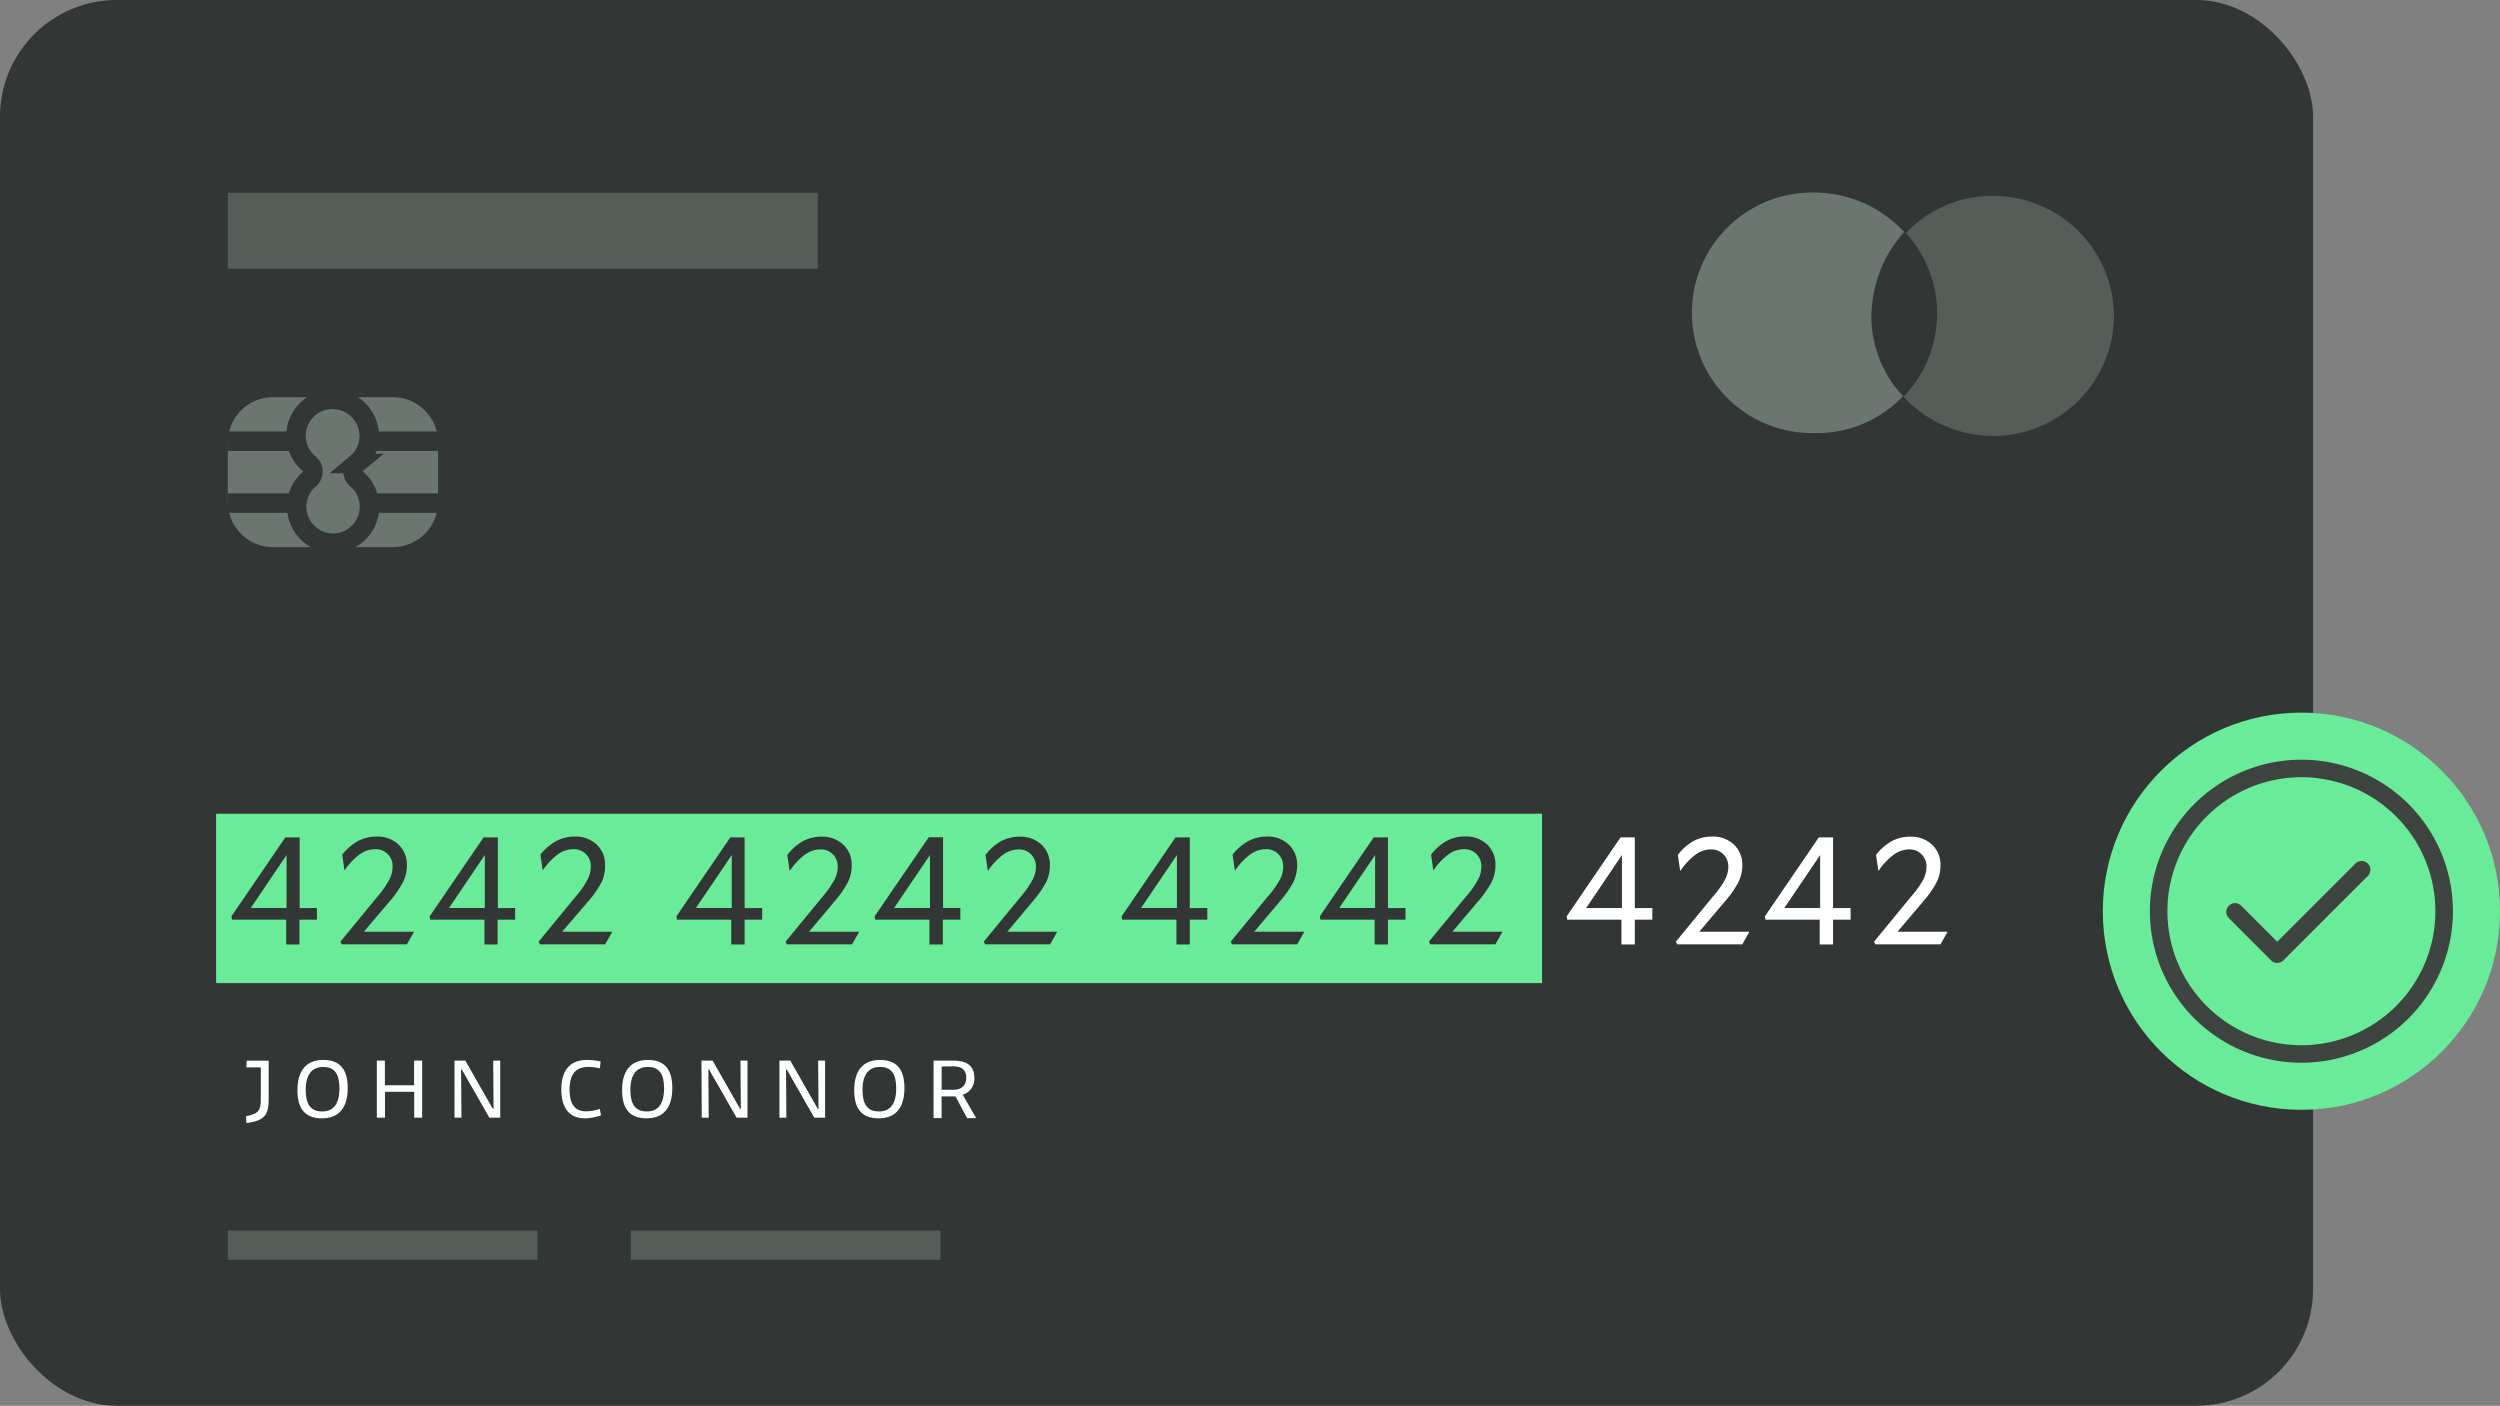
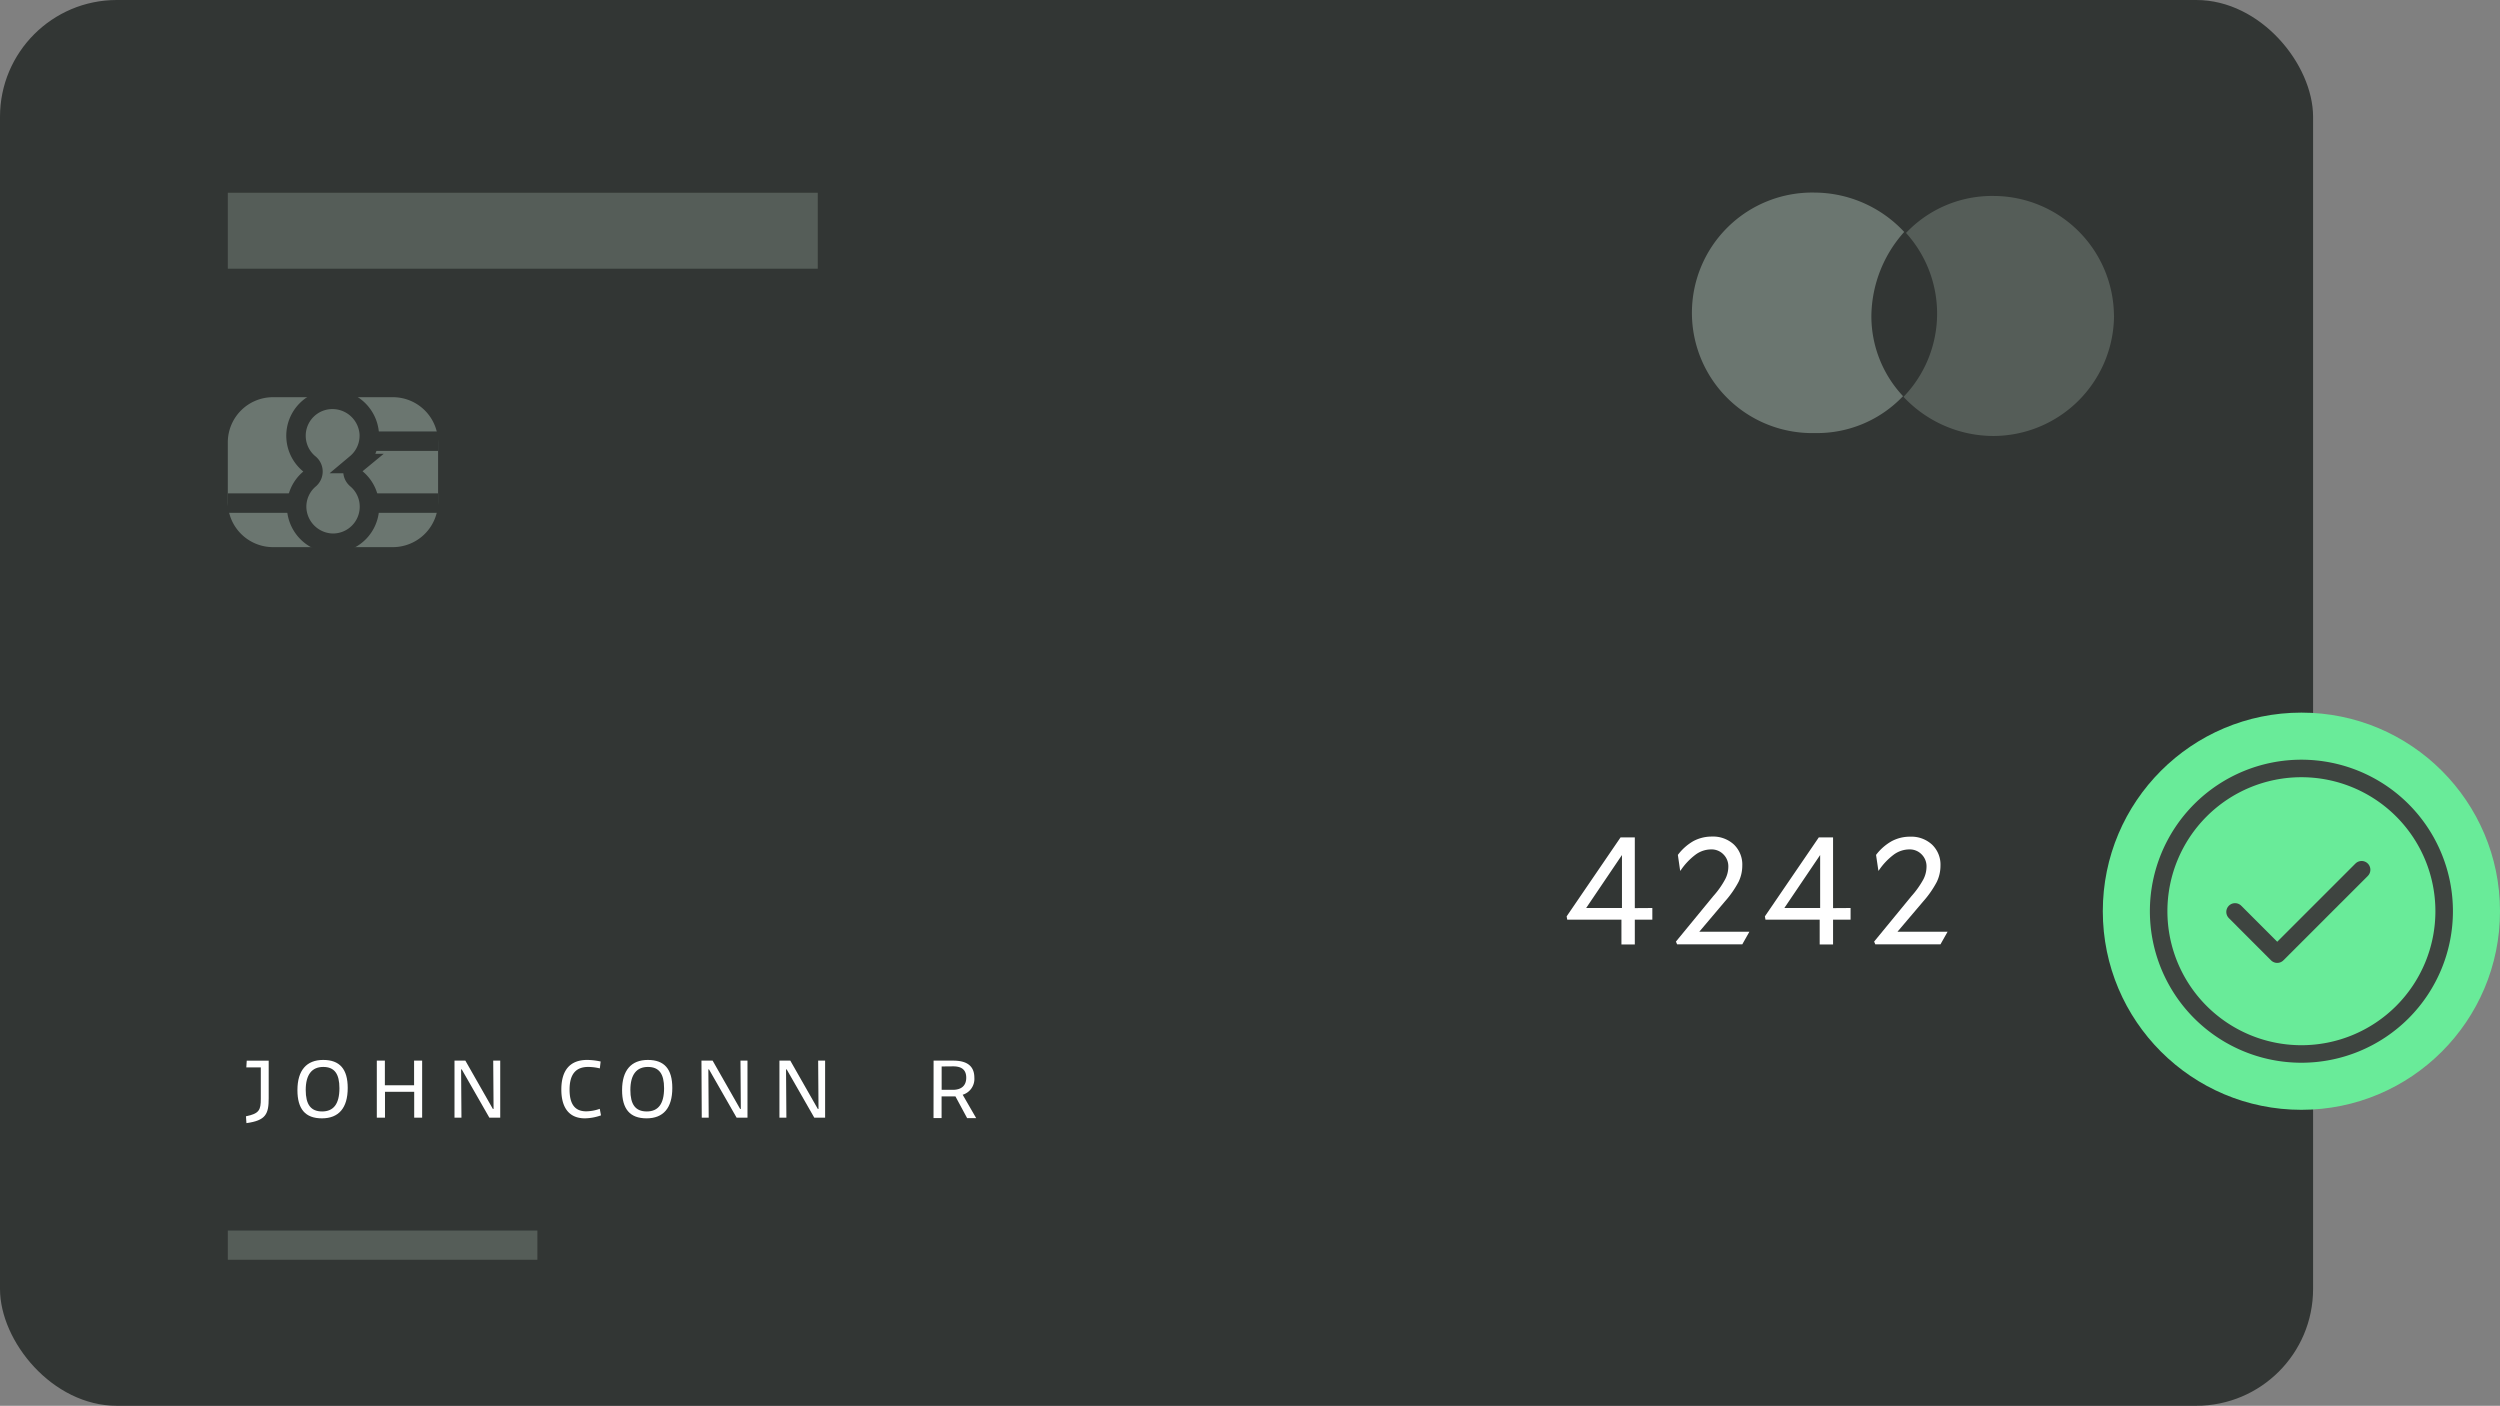
<svg xmlns="http://www.w3.org/2000/svg" viewBox="0 0 428 240.67">
  <rect x="0" y="0" width="428" height="240.67" fill="#808080" stroke="none" />
  <defs>
    <style>.a{fill:#323634;}.b{fill:#6b7670;}.c{fill:#555d58;}.d,.g{fill:none;}.d{stroke:#323634;stroke-miterlimit:10;stroke-width:3.33px;}.e{fill:#69eb99;}.f{fill:#fff;}.g{stroke:#3e4440;stroke-linecap:round;stroke-linejoin:round;stroke-width:3px;}</style>
  </defs>
  <title>card</title>
  <rect class="a" width="396" height="240.67" rx="20" />
  <path class="b" d="M320.38,54a20,20,0,0,0,5.42,13.82,20.29,20.29,0,0,1-15.1,6.32,20.59,20.59,0,1,1,0-41.17h0A21.09,21.09,0,0,1,326,39.71,21.88,21.88,0,0,0,320.38,54Z" />
  <path class="c" d="M361.92,54.07a20.71,20.71,0,0,1-20.68,20.57,21.16,21.16,0,0,1-15.36-6.7,20.55,20.55,0,0,0,.43-28.06,20.29,20.29,0,0,1,15.09-6.33,20.65,20.65,0,0,1,20.51,20.52Z" />
  <path class="b" d="M67.24,68H46.76A7.74,7.74,0,0,0,39,75.74V85.93a7.75,7.75,0,0,0,7.76,7.74H67.24A7.75,7.75,0,0,0,75,85.93V75.74A7.74,7.74,0,0,0,67.24,68Z" />
-   <path class="d" d="M39,75.53H50.75" />
  <path class="d" d="M39,86.13H50.75" />
  <path class="d" d="M62.77,75.53H75" />
  <path class="d" d="M61,79.36a6.22,6.22,0,0,0,2.21-5.18,6.32,6.32,0,0,0-6.15-5.81,6.23,6.23,0,0,0-4.16,11A1.69,1.69,0,0,1,53,82a6.19,6.19,0,0,0-2.2,5.18A6.31,6.31,0,0,0,56.9,93a6.25,6.25,0,0,0,6.35-6.24A6.18,6.18,0,0,0,61.05,82a1.71,1.71,0,0,1,0-2.64Z" />
  <path class="d" d="M62.77,86.13H75" />
  <rect class="c" x="39" y="33" width="101" height="13" />
-   <rect class="e" x="37" y="139.31" width="227" height="29" />
  <path class="a" d="M54.26,155.45v2h-3v4.24H49v-4.24H39.73l-.11-.57,9.23-13.52H51.3v12.11Zm-5.2-9.07-6.13,9.07h6.13ZM62.3,159.51h8.58l-1.22,2.16H58.5l-.21-.47,6.4-7.78a15.23,15.23,0,0,0,2-2.91,4.65,4.65,0,0,0,.52-2.13,2.87,2.87,0,0,0-3-3,4.56,4.56,0,0,0-2.63.88,11.28,11.28,0,0,0-2.6,2.76l0,0-.39-2.7A8.82,8.82,0,0,1,61.28,144a6.62,6.62,0,0,1,3.18-.78,5.25,5.25,0,0,1,3.77,1.37,4.74,4.74,0,0,1,1.43,3.59A6.39,6.39,0,0,1,69,151a17,17,0,0,1-2.34,3.36Zm25.89-4.06v2h-3v4.24H82.94v-4.24H73.66l-.1-.57,9.23-13.52h2.44v12.11ZM83,146.38l-6.13,9.07H83Zm13.24,13.13h8.58l-1.22,2.16H92.43l-.21-.47,6.4-7.78a14.77,14.77,0,0,0,2-2.91,4.65,4.65,0,0,0,.52-2.13,2.87,2.87,0,0,0-3-3,4.56,4.56,0,0,0-2.63.88,11.28,11.28,0,0,0-2.6,2.76l0,0-.39-2.7A8.82,8.82,0,0,1,95.21,144a6.62,6.62,0,0,1,3.18-.78,5.25,5.25,0,0,1,3.77,1.37,4.74,4.74,0,0,1,1.43,3.59A6.39,6.39,0,0,1,103,151a17,17,0,0,1-2.34,3.36Zm34.24-4.06v2h-3v4.24h-2.29v-4.24h-9.29l-.1-.57,9.23-13.52h2.45v12.11Zm-5.2-9.07-6.14,9.07h6.14Zm13.24,13.13h8.58l-1.23,2.16H134.71l-.21-.47,6.4-7.78a15.23,15.23,0,0,0,2-2.91,4.65,4.65,0,0,0,.52-2.13,2.89,2.89,0,0,0-.83-2.11,2.86,2.86,0,0,0-2.13-.85,4.53,4.53,0,0,0-2.63.88,11.1,11.1,0,0,0-2.6,2.76l-.05,0-.39-2.7a8.7,8.7,0,0,1,2.65-2.34,6.61,6.61,0,0,1,3.17-.78,5.23,5.23,0,0,1,3.77,1.37,4.7,4.7,0,0,1,1.43,3.59,6.52,6.52,0,0,1-.62,2.78,18,18,0,0,1-2.34,3.36Zm25.89-4.06v2h-3v4.24h-2.29v-4.24h-9.28l-.11-.57L159,143.34h2.45v12.11Zm-5.2-9.07-6.14,9.07h6.14Zm13.24,13.13H181l-1.23,2.16H168.64l-.21-.47,6.4-7.78a15.23,15.23,0,0,0,2-2.91,4.65,4.65,0,0,0,.52-2.13,2.89,2.89,0,0,0-.83-2.11,2.86,2.86,0,0,0-2.13-.85,4.56,4.56,0,0,0-2.63.88,11.28,11.28,0,0,0-2.6,2.76l-.05,0-.39-2.7a8.7,8.7,0,0,1,2.65-2.34,6.61,6.61,0,0,1,3.17-.78,5.23,5.23,0,0,1,3.77,1.37,4.7,4.7,0,0,1,1.43,3.59,6.38,6.38,0,0,1-.62,2.78,18,18,0,0,1-2.34,3.36Zm34.24-4.06v2h-3v4.24h-2.28v-4.24h-9.29l-.1-.57,9.23-13.52h2.44v12.11Zm-5.2-9.07-6.14,9.07h6.14Zm13.23,13.13h8.58l-1.22,2.16H210.92l-.21-.47,6.39-7.78a15.39,15.39,0,0,0,2.06-2.91,4.65,4.65,0,0,0,.52-2.13,2.87,2.87,0,0,0-3-3,4.53,4.53,0,0,0-2.62.88,11.1,11.1,0,0,0-2.6,2.76l-.05,0-.39-2.7A8.59,8.59,0,0,1,213.7,144a6.61,6.61,0,0,1,3.17-.78,5.23,5.23,0,0,1,3.77,1.37,4.74,4.74,0,0,1,1.43,3.59,6.52,6.52,0,0,1-.62,2.78,18,18,0,0,1-2.34,3.36Zm25.9-4.06v2h-3v4.24h-2.28v-4.24h-9.29l-.1-.57,9.23-13.52h2.44v12.11Zm-5.2-9.07-6.14,9.07h6.14Zm13.23,13.13h8.58L256,161.67H244.85l-.21-.47,6.4-7.78a15.23,15.23,0,0,0,2.05-2.91,4.65,4.65,0,0,0,.52-2.13,2.87,2.87,0,0,0-3-3,4.53,4.53,0,0,0-2.62.88,11.1,11.1,0,0,0-2.6,2.76l0,0-.39-2.7a8.7,8.7,0,0,1,2.65-2.34,6.61,6.61,0,0,1,3.17-.78,5.23,5.23,0,0,1,3.77,1.37,4.74,4.74,0,0,1,1.43,3.59,6.52,6.52,0,0,1-.62,2.78,18,18,0,0,1-2.34,3.36Z" />
  <path class="f" d="M282.88,155.45v2h-3v4.24h-2.29v-4.24h-9.28l-.1-.57,9.23-13.52h2.44v12.11Zm-5.2-9.07-6.13,9.07h6.13Zm13.24,13.13h8.58l-1.22,2.16H287.12l-.2-.47,6.39-7.78a14.77,14.77,0,0,0,2.05-2.91,4.66,4.66,0,0,0,.53-2.13,2.86,2.86,0,0,0-.84-2.11,2.82,2.82,0,0,0-2.13-.85,4.51,4.51,0,0,0-2.62.88,11.1,11.1,0,0,0-2.6,2.76l-.06,0-.39-2.7A8.82,8.82,0,0,1,289.9,144a6.65,6.65,0,0,1,3.18-.78,5.25,5.25,0,0,1,3.77,1.37,4.74,4.74,0,0,1,1.43,3.59,6.39,6.39,0,0,1-.63,2.78,17,17,0,0,1-2.34,3.36Zm25.9-4.06v2h-3v4.24h-2.29v-4.24h-9.28l-.1-.57,9.23-13.52h2.44v12.11Zm-5.21-9.07-6.13,9.07h6.13Zm13.24,13.13h8.58l-1.22,2.16H321.05l-.2-.47,6.39-7.78a15.39,15.39,0,0,0,2.06-2.91,4.78,4.78,0,0,0,.52-2.13,2.86,2.86,0,0,0-.84-2.11,2.82,2.82,0,0,0-2.13-.85,4.53,4.53,0,0,0-2.62.88,11.1,11.1,0,0,0-2.6,2.76l-.05,0-.4-2.7a8.73,8.73,0,0,1,2.66-2.34,6.59,6.59,0,0,1,3.17-.78,5.23,5.23,0,0,1,3.77,1.37,4.74,4.74,0,0,1,1.43,3.59,6.39,6.39,0,0,1-.63,2.78,17,17,0,0,1-2.34,3.36Z" />
  <rect class="c" x="39" y="210.67" width="53" height="5" />
-   <rect class="c" x="108" y="210.67" width="53" height="5" />
  <circle class="e" cx="394" cy="156" r="34" />
  <path class="g" d="M394,180.44A24.44,24.44,0,1,0,369.56,156,24.44,24.44,0,0,0,394,180.44Z" />
  <path class="g" d="M382.64,156.12l7.22,7.23,14.45-14.45" />
  <path class="f" d="M42.11,191.11c2.29-.47,2.54-1.08,2.54-3v-5.37H42.17l.07-1.15H46V188c0,2.7-.46,3.82-3.81,4.28Z" />
  <path class="f" d="M50.92,186.63c0-3.4,1.57-5.17,4.41-5.17s4.2,1.57,4.2,4.8c0,3.44-1.55,5.2-4.42,5.2S50.92,189.84,50.92,186.63Zm7.19-.33c0-2.46-.85-3.64-2.77-3.64s-3,1.29-3,3.94c0,2.48.86,3.68,2.81,3.68S58.11,189,58.11,186.3Z" />
  <path class="f" d="M64.51,181.58h1.38v4.22h5v-4.22h1.38v9.77H70.91v-4.43h-5v4.43H64.51Z" />
  <path class="f" d="M77.81,181.58h1.86l4.71,8.27h.12l-.06-8.27h1.2v9.77H83.78l-4.73-8.27h-.11l.06,8.27H77.81Z" />
  <path class="f" d="M96.1,186.53c0-3.34,1.52-5.07,4.42-5.07a11.24,11.24,0,0,1,2.31.27l-.14,1.18a8.47,8.47,0,0,0-2-.25c-2.13,0-3.18,1.28-3.18,3.88s1,3.72,2.85,3.72a7.18,7.18,0,0,0,2.32-.43l.21,1.12a8.63,8.63,0,0,1-2.76.51C97.52,191.46,96.1,189.74,96.1,186.53Z" />
  <path class="f" d="M106.5,186.63c0-3.4,1.57-5.17,4.41-5.17s4.19,1.57,4.19,4.8c0,3.44-1.54,5.2-4.41,5.2S106.5,189.84,106.5,186.63Zm7.19-.33c0-2.46-.85-3.64-2.77-3.64s-3,1.29-3,3.94c0,2.48.86,3.68,2.81,3.68S113.69,189,113.69,186.3Z" />
  <path class="f" d="M120.09,181.58H122l4.71,8.27h.12l-.06-8.27h1.2v9.77h-1.86l-4.73-8.27h-.11l.06,8.27h-1.19Z" />
  <path class="f" d="M133.44,181.58h1.86l4.71,8.27h.12l-.06-8.27h1.19v9.77h-1.85l-4.73-8.27h-.11l.06,8.27h-1.19Z" />
-   <path class="f" d="M146.24,186.63c0-3.4,1.57-5.17,4.41-5.17s4.19,1.57,4.19,4.8c0,3.44-1.54,5.2-4.42,5.2S146.24,189.84,146.24,186.63Zm7.19-.33c0-2.46-.85-3.64-2.77-3.64s-3,1.29-3,3.94c0,2.48.86,3.68,2.81,3.68S153.43,189,153.43,186.3Z" />
  <path class="f" d="M159.83,181.58l3.36,0c2.4,0,3.62.95,3.62,2.93a2.83,2.83,0,0,1-2,2.91l2.31,4h-1.55l-2-3.72h-2.37v3.71h-1.38Zm1.38,1v4h1.91c1.41,0,2.3-.67,2.3-2.07s-.83-1.95-2.25-1.95Z" />
</svg>